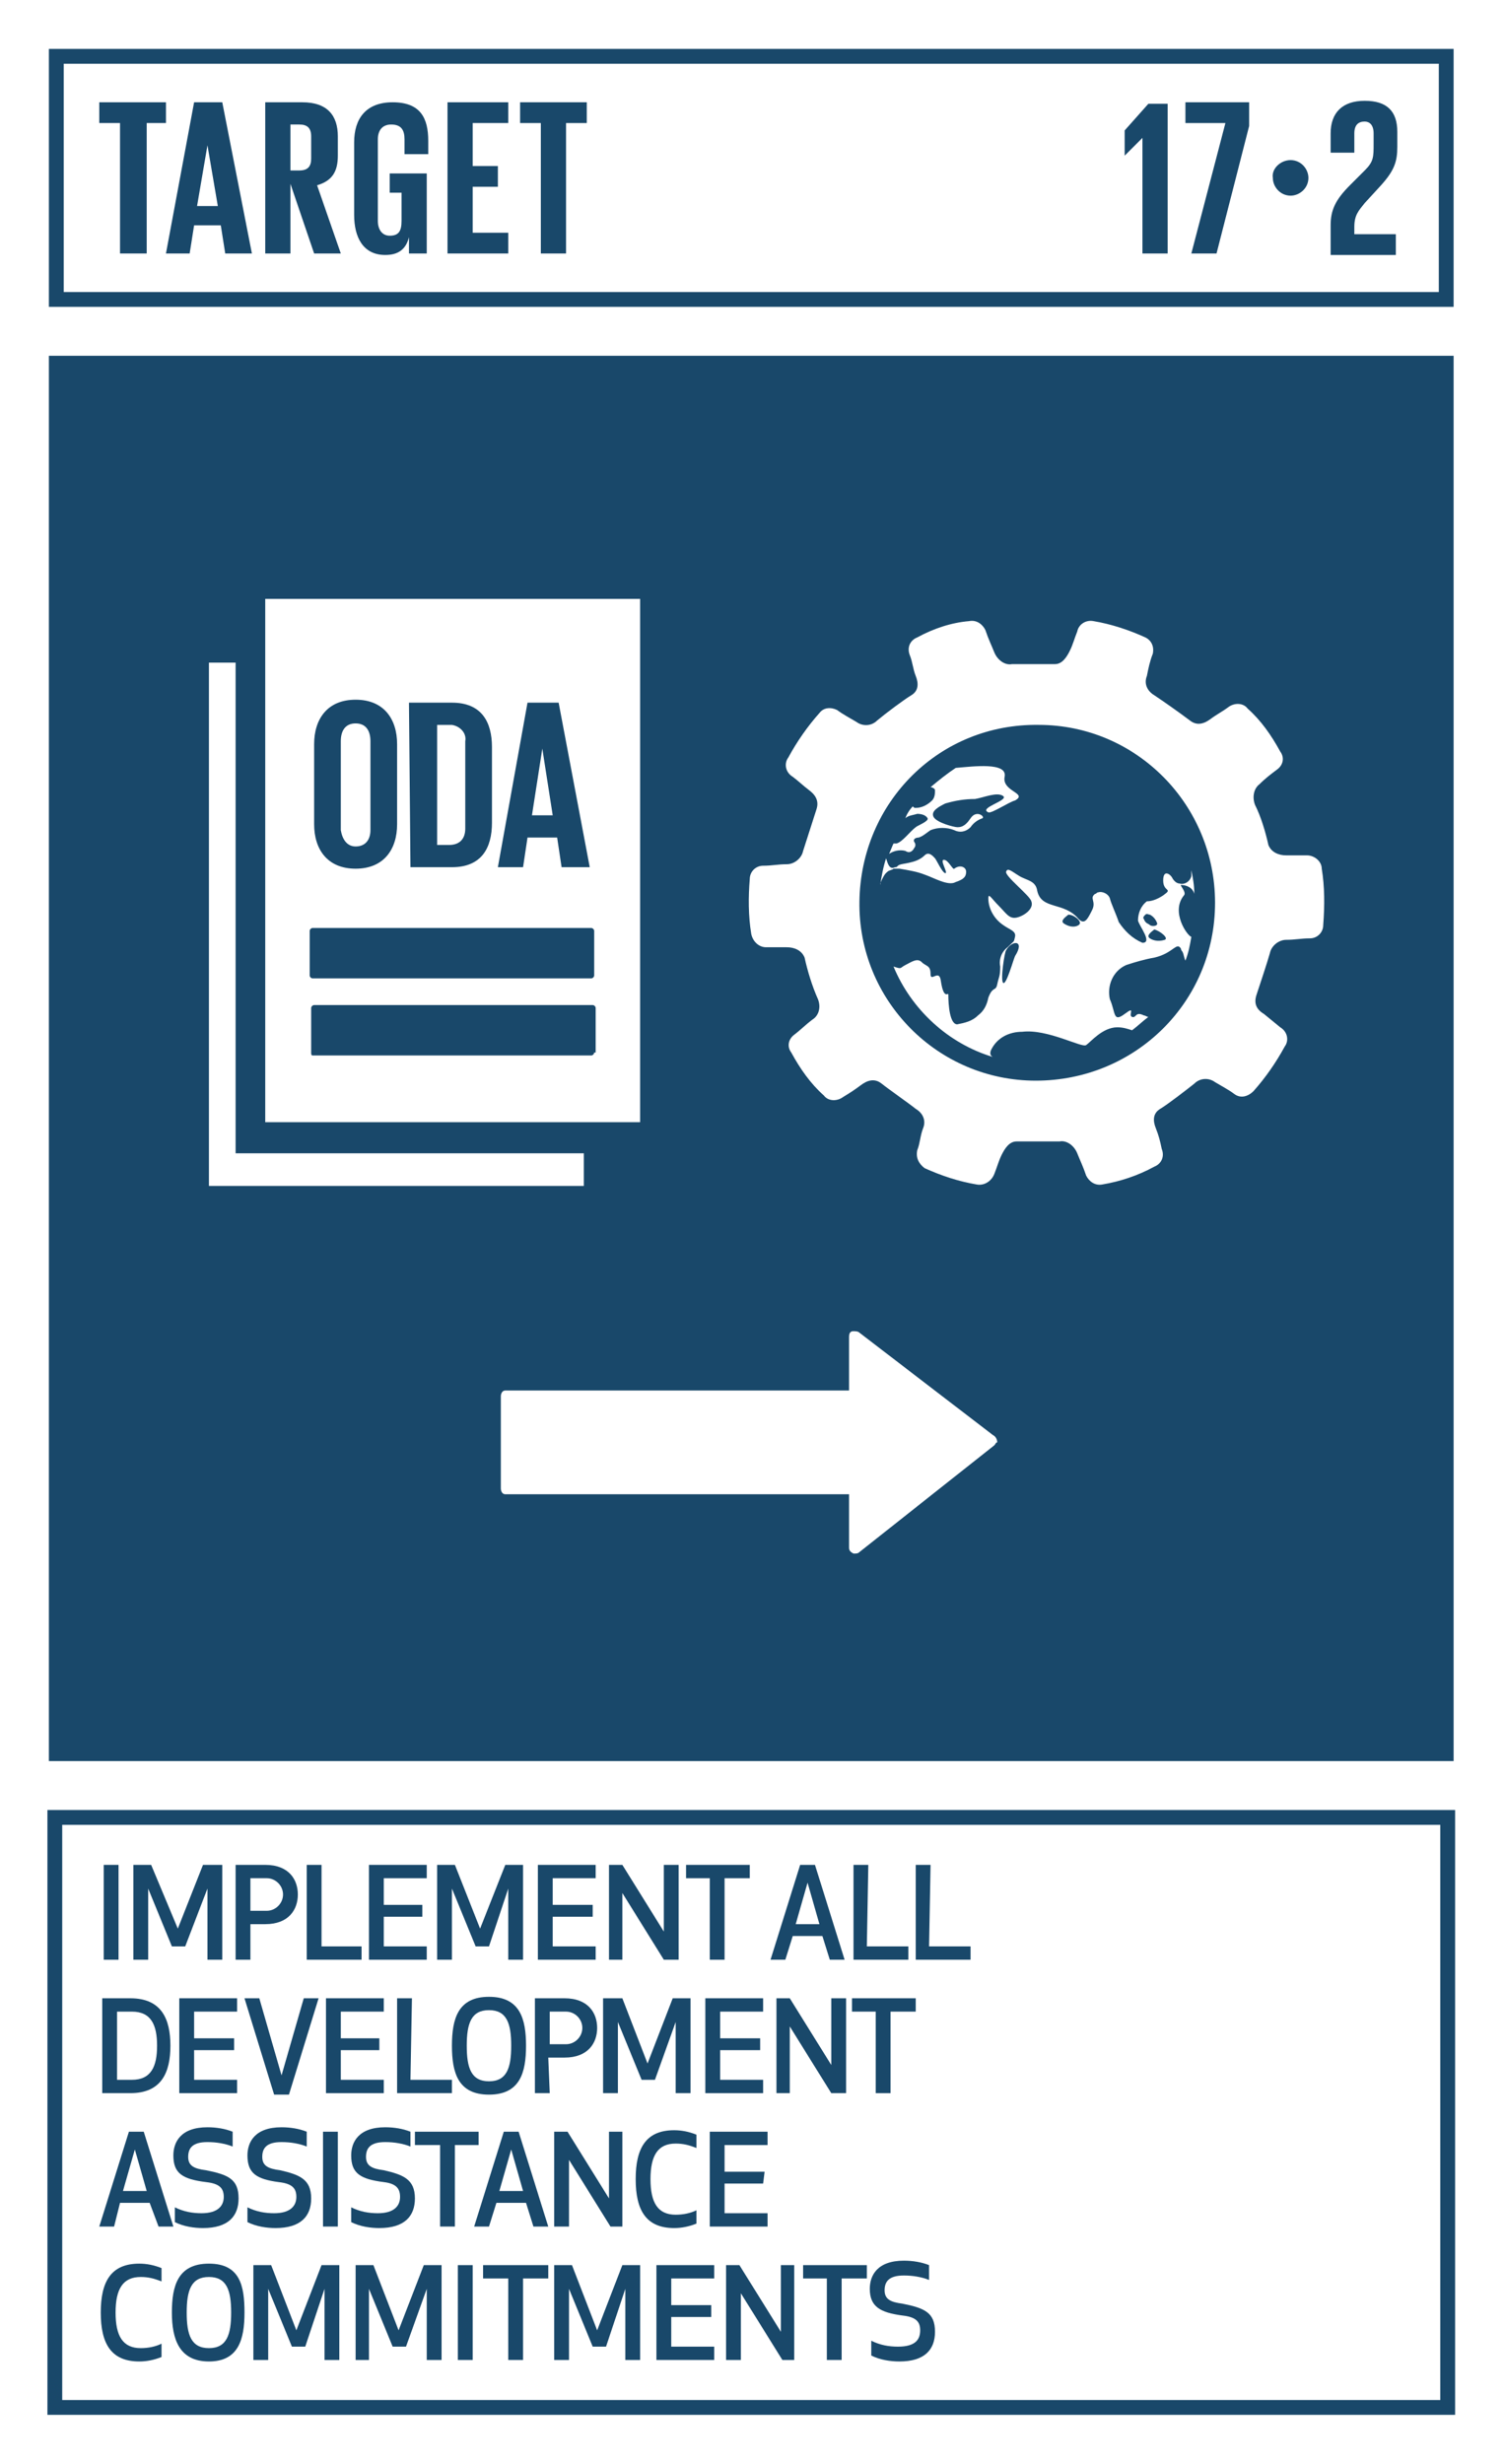
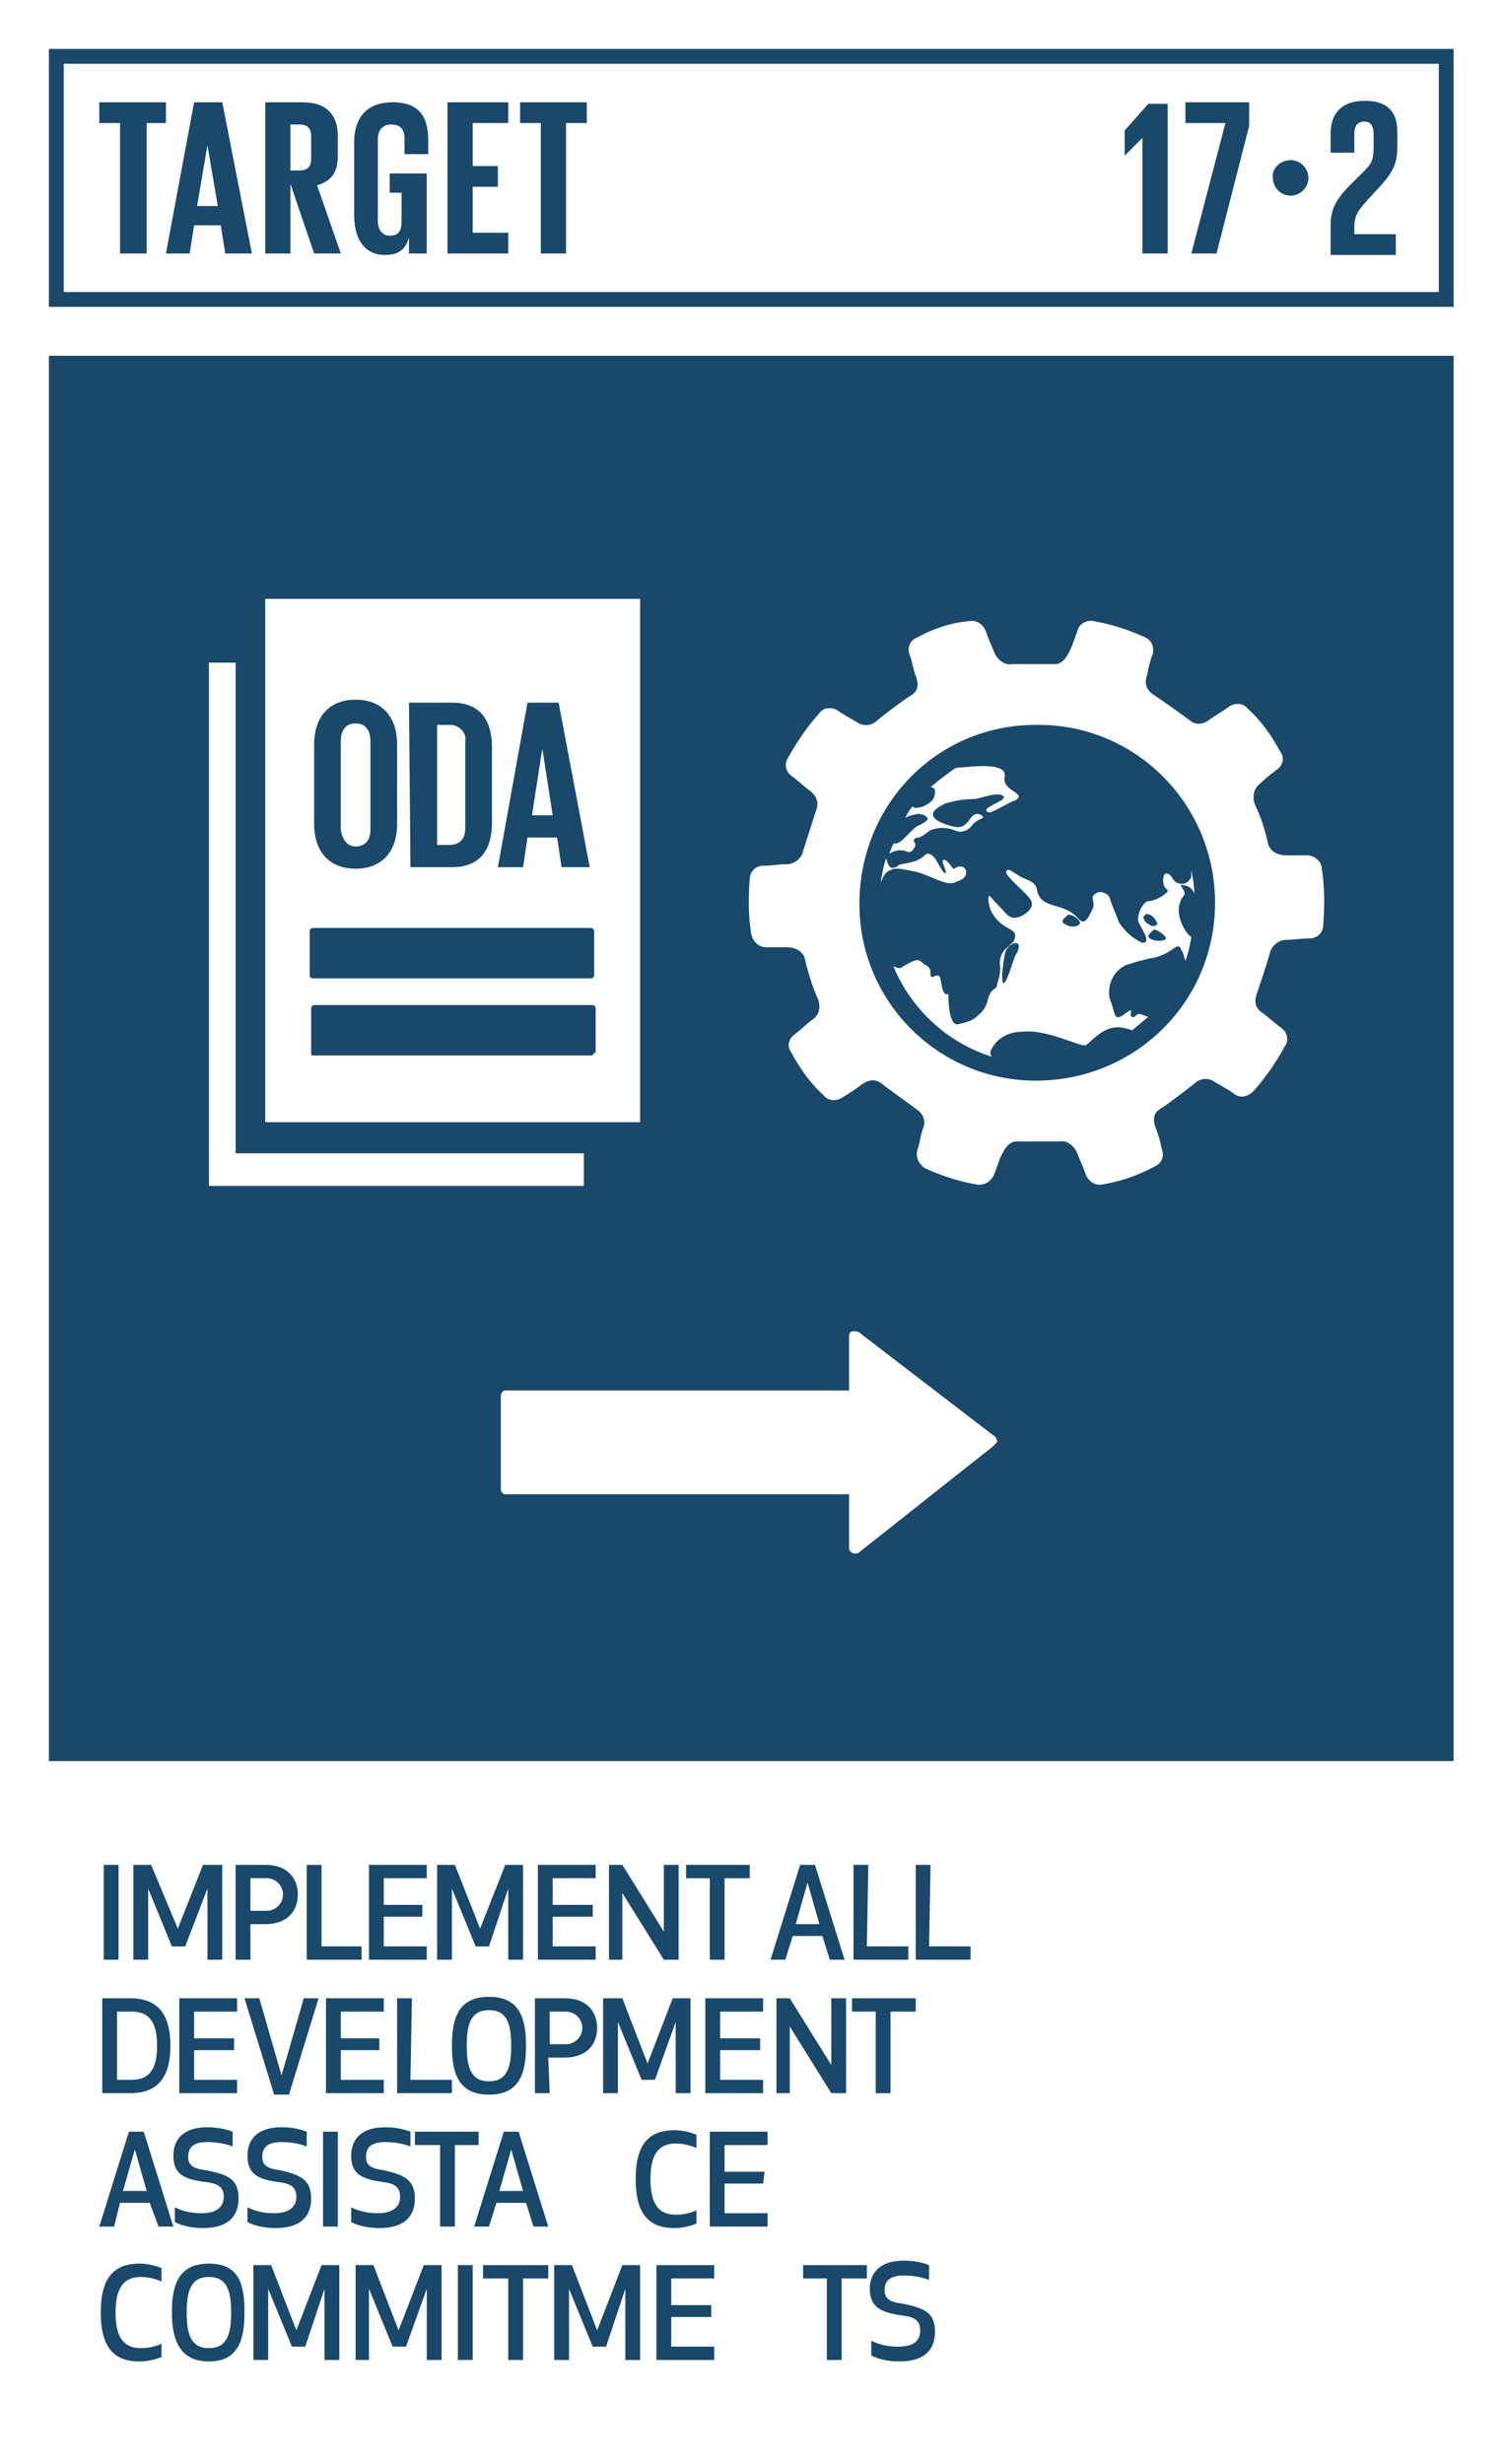
<svg xmlns="http://www.w3.org/2000/svg" version="1.1" id="Layer_1" x="0px" y="0px" viewBox="0 0 101.5 166.2" style="enable-background:new 0 0 101.5 166.2;" xml:space="preserve">
  <style type="text/css">
	.st0{fill:#FFFFFF;}
	.st1{fill:#19486A;}
	.st2{enable-background:new    ;}
</style>
  <title>TARGET 1.2</title>
  <g id="WHITE_BG">
    <g>
      <rect y="0" class="st0" width="101.5" height="166.3" />
    </g>
  </g>
  <g id="TARGETS">
    <g>
      <g>
        <path class="st1" d="M7,132.2v-6.4h1v6.4H7z" />
      </g>
      <g>
        <path class="st1" d="M12.5,131.3h-0.9l-1.6-3.9v4.8H9v-6.4h1.2l1.8,4.3l1.7-4.3H15v6.4h-1v-4.8L12.5,131.3z" />
      </g>
      <g>
        <path class="st1" d="M16.9,132.2h-1v-6.4h2c1.6,0,2.2,1,2.2,2c0,1-0.6,2-2.2,2h-1V132.2z M16.9,128.9H18c0.6,0,1.1-0.5,1.1-1.1     c0-0.6-0.5-1.1-1.1-1.1c0,0,0,0,0,0h-1.1V128.9z" />
      </g>
      <g>
        <path class="st1" d="M21.6,131.3h2.8v0.9h-3.7v-6.4h1V131.3z" />
      </g>
      <g>
        <path class="st1" d="M28.5,129.3h-2.6v2h2.9v0.9h-3.9v-6.4h3.9v0.9h-2.9v1.8h2.6V129.3z" />
      </g>
      <g>
        <path class="st1" d="M33,131.3h-0.9l-1.6-3.9v4.8h-1v-6.4h1.2l1.7,4.3l1.7-4.3h1.2v6.4h-1v-4.8L33,131.3z" />
      </g>
      <g>
        <path class="st1" d="M40,129.3h-2.7v2h2.9v0.9h-3.9v-6.4h3.9v0.9h-2.9v1.8H40V129.3z" />
      </g>
      <g>
        <path class="st1" d="M44.8,132.2l-2.8-4.5v4.5h-0.9v-6.4H42l2.8,4.5v-4.5h1v6.4H44.8z" />
      </g>
      <g>
        <path class="st1" d="M48.9,126.7v5.5h-1v-5.5h-1.6v-0.9h4.3v0.9L48.9,126.7z" />
      </g>
      <g>
        <path class="st1" d="M55.5,130.6h-2l-0.5,1.6h-1l2-6.4h1l2,6.4h-1L55.5,130.6z M54.5,127l-0.8,2.8h1.6L54.5,127z" />
      </g>
      <g>
        <path class="st1" d="M58.5,131.3h2.8v0.9h-3.7v-6.4h1L58.5,131.3z" />
      </g>
      <g>
        <path class="st1" d="M62.7,131.3h2.8v0.9h-3.7v-6.4h1L62.7,131.3z" />
      </g>
      <g>
        <path class="st1" d="M6.9,141.2v-6.4h1.9c2.1,0,2.7,1.4,2.7,3.2s-0.6,3.2-2.7,3.2H6.9z M7.9,140.3h1c1.3,0,1.7-0.9,1.7-2.3     s-0.4-2.3-1.7-2.3h-1L7.9,140.3z" />
      </g>
      <g>
        <path class="st1" d="M15.8,138.3h-2.7v2h2.9v0.9h-3.9v-6.4h3.9v0.9h-2.9v1.8h2.7L15.8,138.3z" />
      </g>
      <g>
        <path class="st1" d="M21.5,134.8l-2,6.5h-1l-2-6.5h1L19,140l1.5-5.2L21.5,134.8z" />
      </g>
      <g>
        <path class="st1" d="M25.6,138.3H23v2h2.9v0.9H22v-6.4h3.9v0.9H23v1.8h2.6L25.6,138.3z" />
      </g>
      <g>
        <path class="st1" d="M27.7,140.3h2.8v0.9h-3.7v-6.4h1L27.7,140.3z" />
      </g>
      <g>
        <path class="st1" d="M30.5,138c0-1.8,0.4-3.3,2.5-3.3s2.5,1.5,2.5,3.3s-0.4,3.3-2.5,3.3S30.5,139.8,30.5,138z M31.5,138     c0,1.5,0.3,2.4,1.5,2.4c1.2,0,1.5-0.9,1.5-2.4s-0.3-2.4-1.5-2.4S31.5,136.5,31.5,138L31.5,138z" />
      </g>
      <g>
        <path class="st1" d="M37.1,141.2h-1v-6.4h2c1.6,0,2.2,1,2.2,2s-0.6,2-2.2,2H37L37.1,141.2z M37.1,137.9h1.1     c0.6,0,1.1-0.5,1.1-1.1c0-0.6-0.5-1.1-1.1-1.1h-1.1V137.9z" />
      </g>
      <g>
        <path class="st1" d="M44.2,140.3h-0.9l-1.6-3.9v4.8h-1v-6.4H42l1.7,4.4l1.7-4.4h1.2v6.4h-1v-4.8L44.2,140.3z" />
      </g>
      <g>
        <path class="st1" d="M51.3,138.3h-2.7v2h2.9v0.9h-3.9v-6.4h3.9v0.9h-2.9v1.8h2.7V138.3z" />
      </g>
      <g>
        <path class="st1" d="M56.1,141.2l-2.8-4.5v4.5h-0.9v-6.4h0.9l2.8,4.5v-4.5h1v6.4H56.1z" />
      </g>
      <g>
        <path class="st1" d="M60.1,135.7v5.5h-1v-5.5h-1.6v-0.9h4.3v0.9H60.1z" />
      </g>
      <g>
        <path class="st1" d="M10.1,148.6h-2l-0.4,1.6h-1l2-6.4h1l2,6.4h-1L10.1,148.6z M9.1,145l-0.8,2.8h1.6L9.1,145z" />
      </g>
      <g>
        <path class="st1" d="M16.1,148.3c0,1.2-0.7,2-2.4,2c-0.6,0-1.3-0.1-1.9-0.4v-1c0.6,0.3,1.2,0.4,1.8,0.4c1.1,0,1.5-0.5,1.5-1.1     s-0.3-0.9-1.2-1c-1.6-0.2-2.2-0.6-2.2-1.8c0-0.9,0.5-1.9,2.3-1.9c0.6,0,1.2,0.1,1.7,0.3v1c-0.5-0.2-1.1-0.3-1.7-0.3     c-1,0-1.3,0.4-1.3,1s0.4,0.8,1.2,0.9C15.4,146.7,16.1,147,16.1,148.3z" />
      </g>
      <g>
        <path class="st1" d="M21,148.3c0,1.2-0.7,2-2.4,2c-0.6,0-1.3-0.1-1.9-0.4v-1c0.6,0.3,1.2,0.4,1.8,0.4c1.1,0,1.5-0.5,1.5-1.1     s-0.3-0.9-1.2-1c-1.5-0.2-2.1-0.6-2.1-1.8c0-0.9,0.5-1.9,2.3-1.9c0.6,0,1.2,0.1,1.7,0.3v1c-0.5-0.2-1.1-0.3-1.7-0.3     c-1,0-1.3,0.4-1.3,1s0.4,0.8,1.2,0.9C20.2,146.7,21,147,21,148.3z" />
      </g>
      <g>
        <path class="st1" d="M21.8,150.2v-6.4h1v6.4H21.8z" />
      </g>
      <g>
        <path class="st1" d="M28,148.3c0,1.2-0.7,2-2.4,2c-0.6,0-1.3-0.1-1.9-0.4v-1c0.6,0.3,1.2,0.4,1.8,0.4c1.1,0,1.5-0.5,1.5-1.1     s-0.3-0.9-1.1-1c-1.6-0.2-2.2-0.6-2.2-1.8c0-0.9,0.5-1.9,2.3-1.9c0.6,0,1.2,0.1,1.7,0.3v1c-0.5-0.2-1.1-0.3-1.7-0.3     c-1,0-1.3,0.4-1.3,1s0.4,0.8,1.2,0.9C27.2,146.7,28,147,28,148.3z" />
      </g>
      <g>
        <path class="st1" d="M30.7,144.7v5.5h-1v-5.5h-1.7v-0.9h4.3v0.9H30.7z" />
      </g>
      <g>
        <path class="st1" d="M35.5,148.6h-2l-0.5,1.6h-1l2-6.4h1l2,6.4h-1L35.5,148.6z M34.5,145l-0.8,2.8h1.6L34.5,145z" />
      </g>
      <g>
-         <path class="st1" d="M41.2,150.2l-2.8-4.5v4.5h-1v-6.4h0.9l2.8,4.5v-4.5H42v6.4H41.2z" />
-       </g>
+         </g>
      <g>
        <path class="st1" d="M45.5,143.7c0.5,0,1,0.1,1.5,0.3v0.9c-0.5-0.2-0.9-0.3-1.4-0.3c-1.2,0-1.7,0.8-1.7,2.4s0.5,2.4,1.7,2.4     c0.5,0,1-0.1,1.4-0.3v0.9c-0.5,0.2-1,0.3-1.5,0.3c-1.9,0-2.6-1.2-2.6-3.3S43.6,143.7,45.5,143.7z" />
      </g>
      <g>
        <path class="st1" d="M51.5,147.3h-2.6v2h2.9v0.9h-3.9v-6.4h3.9v0.9h-2.9v1.8h2.7L51.5,147.3z" />
      </g>
      <g>
        <path class="st1" d="M9.4,152.7c0.5,0,1,0.1,1.5,0.3v0.9c-0.5-0.2-0.9-0.3-1.4-0.3c-1.2,0-1.7,0.8-1.7,2.4s0.5,2.4,1.7,2.4     c0.5,0,1-0.1,1.4-0.3v0.9c-0.5,0.2-1,0.3-1.5,0.3c-1.9,0-2.6-1.2-2.6-3.3S7.5,152.7,9.4,152.7z" />
      </g>
      <g>
        <path class="st1" d="M11.6,156c0-1.8,0.4-3.3,2.5-3.3s2.4,1.5,2.4,3.3s-0.4,3.3-2.4,3.3S11.6,157.8,11.6,156z M12.6,156     c0,1.5,0.3,2.4,1.5,2.4s1.5-0.9,1.5-2.4s-0.3-2.4-1.5-2.4S12.6,154.5,12.6,156L12.6,156z" />
      </g>
      <g>
        <path class="st1" d="M20.6,158.3h-0.9l-1.6-3.9l0,4.8h-1v-6.4h1.2l1.7,4.4l1.7-4.4h1.2v6.4h-1v-4.8L20.6,158.3z" />
      </g>
      <g>
        <path class="st1" d="M27.4,158.3h-0.9l-1.6-3.9v4.8H24v-6.4h1.2l1.7,4.4l1.7-4.4h1.2v6.4h-1l0-4.8L27.4,158.3z" />
      </g>
      <g>
        <path class="st1" d="M30.9,159.2v-6.4h1v6.4H30.9z" />
      </g>
      <g>
        <path class="st1" d="M35.3,153.7v5.5h-1v-5.5h-1.7v-0.9H37v0.9H35.3z" />
      </g>
      <g>
        <path class="st1" d="M40.9,158.3H40l-1.6-3.9v4.8h-1v-6.4h1.2l1.7,4.4l1.7-4.4h1.2v6.4h-1l0-4.8L40.9,158.3z" />
      </g>
      <g>
        <path class="st1" d="M48,156.3h-2.7v2h2.9v0.9h-3.9v-6.4h3.9v0.9h-2.9v1.8H48V156.3z" />
      </g>
      <g>
-         <path class="st1" d="M52.8,159.2l-2.8-4.5v4.5h-1v-6.4h0.9l2.8,4.5v-4.5h0.9v6.4L52.8,159.2z" />
-       </g>
+         </g>
      <g>
        <path class="st1" d="M56.8,153.7v5.5h-1v-5.5h-1.6v-0.9h4.3v0.9H56.8z" />
      </g>
      <g>
        <path class="st1" d="M63.1,157.3c0,1.2-0.7,2-2.4,2c-0.6,0-1.3-0.1-1.9-0.4v-1c0.6,0.3,1.2,0.4,1.8,0.4c1.2,0,1.5-0.5,1.5-1.1     s-0.3-0.9-1.2-1c-1.5-0.2-2.2-0.6-2.2-1.8c0-0.9,0.5-1.9,2.3-1.9c0.6,0,1.2,0.1,1.7,0.3v1c-0.5-0.2-1.1-0.3-1.7-0.3     c-1,0-1.3,0.4-1.3,1s0.4,0.8,1.2,0.9C62.4,155.7,63.1,156,63.1,157.3z" />
      </g>
    </g>
    <g>
      <rect x="3.3" y="24" class="st1" width="94.8" height="94.8" />
    </g>
    <g>
      <path class="st1" d="M98.2,20.7H3.3V3.3h94.8V20.7z M4.3,19.7h92.8V4.3H4.3L4.3,19.7z" />
    </g>
    <g class="st2">
      <path class="st1" d="M6.7,6.9h4.5v1.4H9.9v8.8H8.1V8.3H6.7V6.9z" />
    </g>
    <g class="st2">
      <path class="st1" d="M11.2,17.1l1.9-10.2h1.9L17,17.1h-1.8l-0.3-1.9h-1.8l-0.3,1.9H11.2z M13.3,13.9h1.4L14,9.8h0L13.3,13.9z" />
    </g>
    <g class="st2">
      <path class="st1" d="M19.6,12.4v4.7h-1.7V6.9h2.5c1.7,0,2.4,0.9,2.4,2.3v1.3c0,1.1-0.4,1.7-1.4,2l1.6,4.6h-1.8L19.6,12.4z     M19.6,8.3v3.2h0.6c0.6,0,0.8-0.3,0.8-0.8V9.2c0-0.6-0.3-0.8-0.8-0.8H19.6z" />
    </g>
    <g class="st2">
      <path class="st1" d="M26.4,11.7h2.4v5.4h-1.2V16c-0.2,0.8-0.7,1.2-1.6,1.2c-1.5,0-2.1-1.2-2.1-2.7V9.6c0-1.6,0.8-2.7,2.6-2.7    c1.9,0,2.4,1.1,2.4,2.6v0.9h-1.6v-1c0-0.6-0.2-1-0.9-1c-0.6,0-0.9,0.4-0.9,1v5.5c0,0.6,0.3,1,0.8,1c0.6,0,0.8-0.3,0.8-1V13h-0.8    V11.7z" />
    </g>
    <g class="st2">
      <path class="st1" d="M30.2,6.9h4.1v1.4h-2.4v2.9h1.7v1.4h-1.7v3.1h2.4v1.4h-4.1V6.9z" />
    </g>
    <g class="st2">
      <path class="st1" d="M35.1,6.9h4.5v1.4h-1.4v8.8h-1.7V8.3h-1.4V6.9z" />
    </g>
    <g class="st2">
      <path class="st1" d="M78.8,6.9v10.2h-1.7V9.3h0l-1.2,1.2h0V8.8l1.6-1.8H78.8z" />
      <path class="st1" d="M80,6.9h4.3v1.6l-2.2,8.6h-1.7l2.3-8.8H80V6.9z" />
    </g>
    <g class="st2">
	</g>
    <g class="st2">
      <path class="st1" d="M87.1,10.8c0.7,0,1.2,0.6,1.2,1.2c0,0.7-0.6,1.2-1.2,1.2c-0.7,0-1.2-0.6-1.2-1.2    C85.8,11.4,86.4,10.8,87.1,10.8z" />
    </g>
    <g class="st2">
      <path class="st1" d="M89.8,15.2c0-1,0.3-1.7,1.3-2.7l1-1c0.6-0.6,0.6-0.9,0.6-1.8V9c0-0.6-0.3-0.8-0.6-0.8c-0.4,0-0.7,0.2-0.7,0.8    v1.3h-1.6V9c0-1.4,0.8-2.2,2.3-2.2c1.5,0,2.2,0.7,2.2,2.1v1c0,1-0.2,1.6-1.1,2.6l-1.1,1.2c-0.4,0.5-0.7,0.8-0.7,1.6v0.5h2.8v1.4    h-4.4V15.2z" />
    </g>
    <g>
      <g>
        <g>
          <path class="st0" d="M89.2,58.6c0-0.5-0.5-0.9-1-0.9c0,0,0,0,0,0c-0.5,0-0.9,0-1.4,0s-1-0.2-1.2-0.7c-0.2-0.9-0.5-1.9-0.9-2.7      c-0.2-0.5-0.1-1.1,0.3-1.4c0.4-0.4,0.8-0.7,1.2-1c0.4-0.3,0.5-0.8,0.2-1.2c-0.6-1.1-1.3-2.1-2.2-2.9c-0.3-0.4-0.9-0.4-1.3-0.1      c-0.4,0.3-0.8,0.5-1.2,0.8s-0.9,0.5-1.4,0.1c-0.8-0.6-1.8-1.3-2.4-1.7c-0.5-0.3-0.7-0.8-0.5-1.3c0.1-0.5,0.2-1,0.4-1.5      c0.1-0.5-0.1-0.9-0.5-1.1c-1.1-0.5-2.3-0.9-3.5-1.1c-0.5-0.1-1,0.2-1.1,0.7c0,0,0,0,0,0c-0.2,0.5-0.3,0.9-0.5,1.3      s-0.5,0.9-1,0.9c-1.2,0-2.1,0-2.9,0c-0.5,0.1-1-0.3-1.2-0.8c-0.2-0.5-0.4-0.9-0.6-1.5c-0.2-0.4-0.6-0.7-1.1-0.6      C64.2,42,63,42.4,61.9,43c-0.5,0.2-0.7,0.7-0.5,1.2c0.2,0.5,0.2,0.9,0.4,1.4s0.2,1-0.3,1.3s-1.7,1.2-2.3,1.7      c-0.4,0.4-1,0.4-1.4,0.1c-0.5-0.3-0.9-0.5-1.3-0.8c-0.4-0.2-0.9-0.2-1.2,0.2c-0.8,0.9-1.5,1.9-2.1,3c-0.3,0.4-0.2,1,0.3,1.3      c0,0,0,0,0,0c0.4,0.3,0.7,0.6,1.1,0.9s0.7,0.7,0.5,1.3s-0.7,2.2-0.9,2.8c-0.1,0.5-0.6,0.9-1.1,0.9c-0.6,0-1,0.1-1.6,0.1      c-0.5,0-0.9,0.4-0.9,0.9c-0.1,1.2-0.1,2.5,0.1,3.7c0.1,0.5,0.5,0.9,1,0.9c0.5,0,0.9,0,1.4,0s1,0.2,1.2,0.7      c0.2,0.9,0.5,1.9,0.9,2.8c0.2,0.5,0.1,1.1-0.4,1.4c-0.4,0.3-0.8,0.7-1.2,1c-0.4,0.3-0.5,0.8-0.2,1.2c0.6,1.1,1.3,2.1,2.2,2.9      c0.3,0.4,0.9,0.4,1.3,0.1c0.5-0.3,0.8-0.5,1.2-0.8s0.9-0.5,1.4-0.1s1.8,1.3,2.3,1.7c0.5,0.3,0.7,0.8,0.5,1.3      c-0.2,0.5-0.2,1-0.4,1.5c-0.1,0.5,0.1,0.9,0.5,1.2c1.1,0.5,2.3,0.9,3.5,1.1c0.5,0.1,1-0.2,1.2-0.7c0.2-0.5,0.3-0.9,0.5-1.3      s0.5-0.9,1-0.9c1.1,0,1.9,0,2.9,0c0.5-0.1,1,0.3,1.2,0.8c0.2,0.5,0.4,0.9,0.6,1.5c0.2,0.4,0.6,0.7,1.1,0.6      c1.2-0.2,2.4-0.6,3.5-1.2c0.5-0.2,0.7-0.7,0.5-1.2c0,0,0,0,0,0c-0.1-0.5-0.2-0.9-0.4-1.4s-0.2-1,0.3-1.3s1.8-1.3,2.3-1.7      c0.4-0.4,1-0.4,1.4-0.1c0.5,0.3,0.9,0.5,1.3,0.8c0.4,0.3,0.9,0.2,1.3-0.2c0.8-0.9,1.5-1.9,2.1-3c0.3-0.4,0.2-1-0.3-1.3      c0,0,0,0,0,0l-1.1-0.9c-0.5-0.3-0.7-0.7-0.5-1.3s0.7-2.1,0.9-2.8c0.1-0.5,0.6-0.9,1.1-0.9c0.6,0,1-0.1,1.6-0.1      c0.5,0,0.9-0.4,0.9-0.9C89.4,61.1,89.4,59.8,89.2,58.6z M69.9,72.9c-6.6,0-12-5.4-11.9-12.1s5.4-12,12.1-11.9      c6.6,0,11.9,5.4,11.9,12C82,67.6,76.6,72.9,69.9,72.9C70,72.9,70,72.9,69.9,72.9z" />
        </g>
        <g>
          <path class="st0" d="M61.1,57.4c0.3,0.2,0.5,0,0.6-0.2c0.1-0.1,0.1-0.3,0-0.4c-0.1-0.2,0.1-0.3,0.3-0.3c0.3-0.1,0.5-0.3,0.8-0.5      c0.5-0.2,1.1-0.2,1.6,0c0.4,0.2,0.8,0.1,1.1-0.2c0.2-0.3,0.5-0.5,0.8-0.6c0.2-0.1-0.4-0.6-0.8,0s-0.7,0.6-0.9,0.6      s-1.4-0.3-1.6-0.7s0.4-0.7,0.8-0.9c0.7-0.2,1.3-0.3,2-0.3c0.6-0.1,1.5-0.5,1.9-0.2s-1.7,0.8-1,1.1c0.2,0.1,1.4-0.7,1.8-0.8      c0.9-0.5-0.9-0.6-0.7-1.6s-2.1-0.7-3.3-0.6c-0.6,0.4-1.1,0.8-1.7,1.3c0.1,0,0.3,0.1,0.3,0.2c0,0.2,0,0.5-0.2,0.7      c-0.3,0.3-0.7,0.5-1.1,0.5c-0.1,0-0.1,0-0.2-0.1c-0.2,0.2-0.4,0.5-0.5,0.8c0.2-0.2,0.5-0.2,0.8-0.3c0.3,0,0.6,0.1,0.7,0.3      s-0.7,0.5-0.8,0.6c-0.4,0.3-0.9,1-1.3,1.1c-0.1,0-0.2,0-0.2,0c-0.1,0.2-0.2,0.5-0.3,0.7C60.3,57.4,60.7,57.3,61.1,57.4z" />
        </g>
        <g>
          <path class="st0" d="M78.5,60.4c-0.3,0.2-0.7,0.4-1.1,0.4c-0.4,0.3-0.6,0.8-0.6,1.3c0.1,0.4,1,1.5,0.3,1.5      c-0.7-0.3-1.2-0.8-1.6-1.4c-0.2-0.6-0.5-1.2-0.6-1.6c-0.1-0.3-0.5-0.5-0.8-0.4c-0.1,0-0.1,0.1-0.2,0.1c-0.4,0.3,0.1,0.5-0.2,1.1      s-0.5,1-0.9,0.6c-1-1.2-2.5-0.6-2.8-1.9c-0.1-0.7-0.7-0.7-1.2-1s-0.8-0.6-0.9-0.3s1.6,1.6,1.7,2c0.2,0.5-0.5,1-1,1.1      s-0.7-0.3-1.2-0.8s-0.7-0.9-0.7-0.5c0,0.7,0.4,1.4,1,1.8c0.4,0.3,0.9,0.4,0.8,0.8s0,0.2-0.5,0.7c-0.4,0.3-0.6,0.8-0.5,1.3      c0,0.7-0.1,0.7-0.2,1.2s-0.3,0.1-0.6,0.9c-0.1,0.5-0.3,0.9-0.7,1.2c-0.4,0.4-0.9,0.5-1.4,0.6c-0.5,0-0.6-1.3-0.6-2      c0-0.2-0.3,0.4-0.5-0.9c-0.1-0.9-0.7,0.1-0.7-0.5s-0.3-0.5-0.6-0.8s-0.7,0-1.1,0.2s-0.2,0.3-0.8,0.1l0,0      c1.2,2.9,3.7,5.2,6.7,6.1c-0.2-0.1-0.2-0.3-0.1-0.5c0.4-0.8,1.2-1.2,2.1-1.2c1.7-0.2,4,1.1,4.3,0.9s1.1-1.2,2.1-1.2      c0.4,0,0.7,0.1,1,0.2c0.4-0.3,0.7-0.6,1.1-0.9c-0.1,0-0.2-0.1-0.3-0.1c-0.6-0.3-0.5,0.2-0.8,0.1s0.3-0.8-0.5-0.2s-0.6-0.1-1-1      c-0.2-0.9,0.2-1.9,1.1-2.3c0.6-0.2,1.3-0.4,1.9-0.5c1.3-0.3,1.5-1.1,1.8-0.6c0,0.1,0.1,0.2,0.1,0.2c0.1,0.2,0.1,0.4,0.2,0.6      c0.2-0.5,0.3-1,0.4-1.6c-0.3-0.1-1.4-1.7-0.5-2.8c0.2-0.2-0.3-0.7-0.2-0.7c0.4,0,0.8,0.2,0.9,0.6c0-0.6-0.1-1.1-0.2-1.6      c0,0.2,0,0.3,0,0.4c-0.1,0.4-0.5,0.6-0.8,0.5c-0.2,0-0.4-0.2-0.5-0.4c-0.1-0.2-0.6-0.6-0.6,0.2S79.2,59.9,78.5,60.4z M68.5,64.5      c-0.1,0.2-0.6,2-0.8,1.8s0.1-2.1,0.2-2.2C68.3,63.4,69.2,63.4,68.5,64.5L68.5,64.5z M72.8,62.4c-0.3,0.2-0.7,0.1-1-0.1      c-0.3-0.2,0.2-0.5,0.3-0.6C72.5,61.7,73.1,62.2,72.8,62.4L72.8,62.4z M77.2,62c-0.1-0.1,0-0.2,0.1-0.3c0.1-0.1,0.2,0,0.3,0      c0.2,0.1,0.4,0.3,0.5,0.6c0,0.2-0.4,0.2-0.5,0.1S77.3,62.3,77.2,62L77.2,62z M78.6,63.4c-0.3,0.1-0.7,0.1-1-0.1      c-0.3-0.2,0.2-0.5,0.3-0.6C78.3,62.8,78.9,63.3,78.6,63.4L78.6,63.4z" />
        </g>
        <g>
          <path class="st0" d="M60.7,58.6c0.6,0.1,1.2,0.2,1.7,0.4c0.6,0.2,1.6,0.8,2.1,0.5c0.6-0.2,0.7-0.4,0.7-0.7s-0.4-0.5-0.8-0.2      C64.3,58.7,64,58,63.7,58s0.3,0.9,0.1,0.9s-0.6-0.9-0.7-1s-0.4-0.5-0.7-0.2c-0.6,0.6-1.6,0.5-1.8,0.7c-0.1,0.1-0.1,0.1-0.2,0.1      c-0.4,0.2-0.5-0.3-0.6-0.6c-0.2,0.6-0.3,1.2-0.4,1.8v-0.1c0.3-0.7,0.4-0.7,0.5-0.8c0.1-0.1,0.3-0.1,0.4-0.2L60.7,58.6z" />
        </g>
      </g>
      <g>
        <g>
          <path class="st0" d="M24,57.1c0.7,0,1-0.5,1-1.1v-6c0-0.7-0.3-1.2-1-1.2s-1,0.5-1,1.2v6C23.1,56.6,23.4,57.1,24,57.1z" />
        </g>
        <g>
          <polygon class="st0" points="36.6,50.5 36.6,50.5 35.9,55 37.3,55     " />
        </g>
        <g>
          <path class="st0" d="M31.4,55.9V50c0.1-0.5-0.3-1-0.9-1.1c-0.1,0-0.1,0-0.2,0h-0.8V57h0.8C31.1,57,31.4,56.5,31.4,55.9z" />
        </g>
        <g>
          <path class="st0" d="M17.9,40.4v35.3h25.3V40.4H17.9z M35.6,47.4h2.1l2.1,11.1h-1.9l-0.3-2h-2l-0.3,2h-1.7L35.6,47.4z       M27.6,47.4h2.9c2,0,2.7,1.3,2.7,3v5.1c0,1.7-0.7,3-2.7,3h-2.8L27.6,47.4z M21.2,50.2c0-1.7,0.9-3,2.8-3s2.8,1.3,2.8,3v5.4      c0,1.7-0.9,3-2.8,3s-2.8-1.3-2.8-3V50.2z M40.1,71c0,0.1-0.1,0.2-0.2,0.2H21.1c-0.1,0-0.1-0.1-0.1-0.2v-3c0-0.1,0.1-0.2,0.2-0.2      c0,0,0,0,0,0h18.8c0.1,0,0.2,0.1,0.2,0.2l0,0V71z M40.1,65.8c0,0.1-0.1,0.2-0.2,0.2h0H21.1c-0.1,0-0.2-0.1-0.2-0.2l0,0v-3      c0-0.1,0.1-0.2,0.2-0.2h18.8c0.1,0,0.2,0.1,0.2,0.2V65.8z" />
        </g>
        <g>
          <polygon class="st0" points="15.9,44.7 14.1,44.7 14.1,80 39.4,80 39.4,77.8 15.9,77.8     " />
        </g>
      </g>
      <g>
        <path class="st0" d="M67.1,97.5l-9.1,7.2c-0.1,0.1-0.2,0.1-0.4,0.1c-0.2-0.1-0.3-0.2-0.3-0.4v-3.6H34.1c-0.2,0-0.3-0.2-0.3-0.4     v-6.2c0-0.2,0.1-0.4,0.3-0.4h23.2v-3.6c0-0.3,0.1-0.4,0.3-0.4c0.1,0,0.3,0,0.4,0.1l9,6.9c0.2,0.1,0.3,0.3,0.3,0.5     C67.2,97.3,67.2,97.4,67.1,97.5z" />
      </g>
    </g>
    <g>
-       <path class="st1" d="M98.2,162.9h-95v-40.8h95V162.9z M4.2,161.9h93v-38.8h-93V161.9z" />
-     </g>
+       </g>
  </g>
</svg>